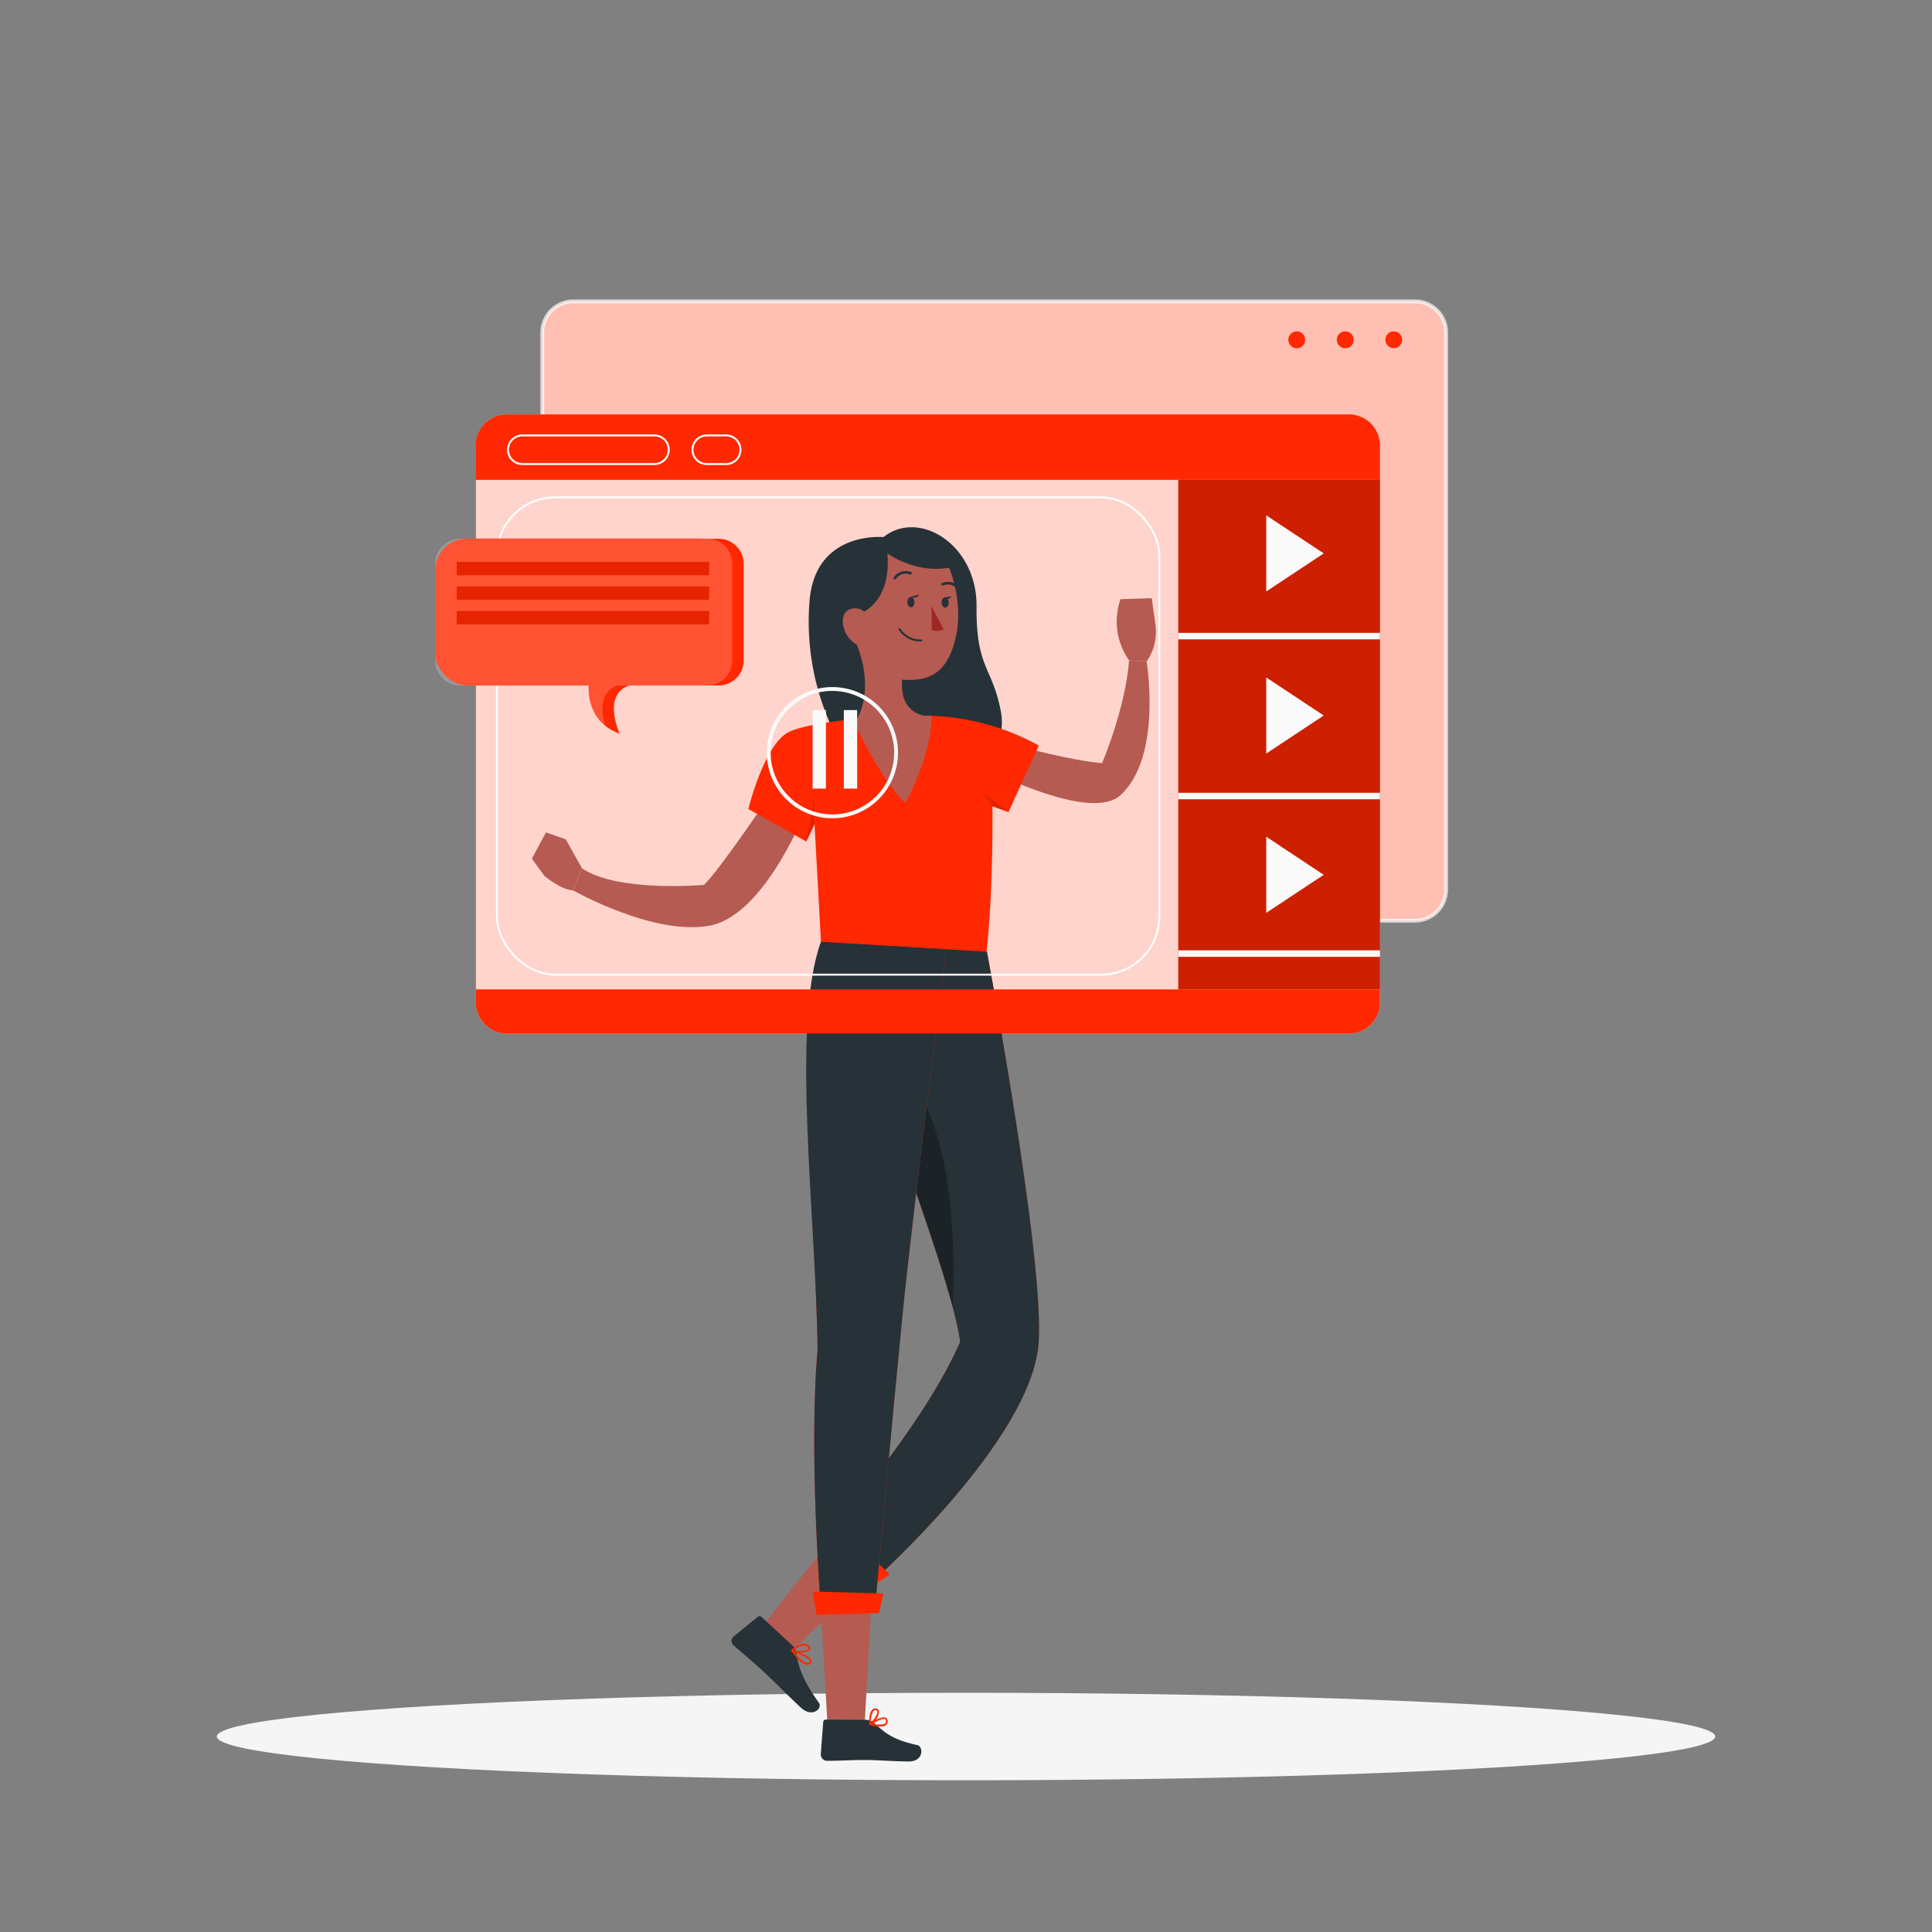
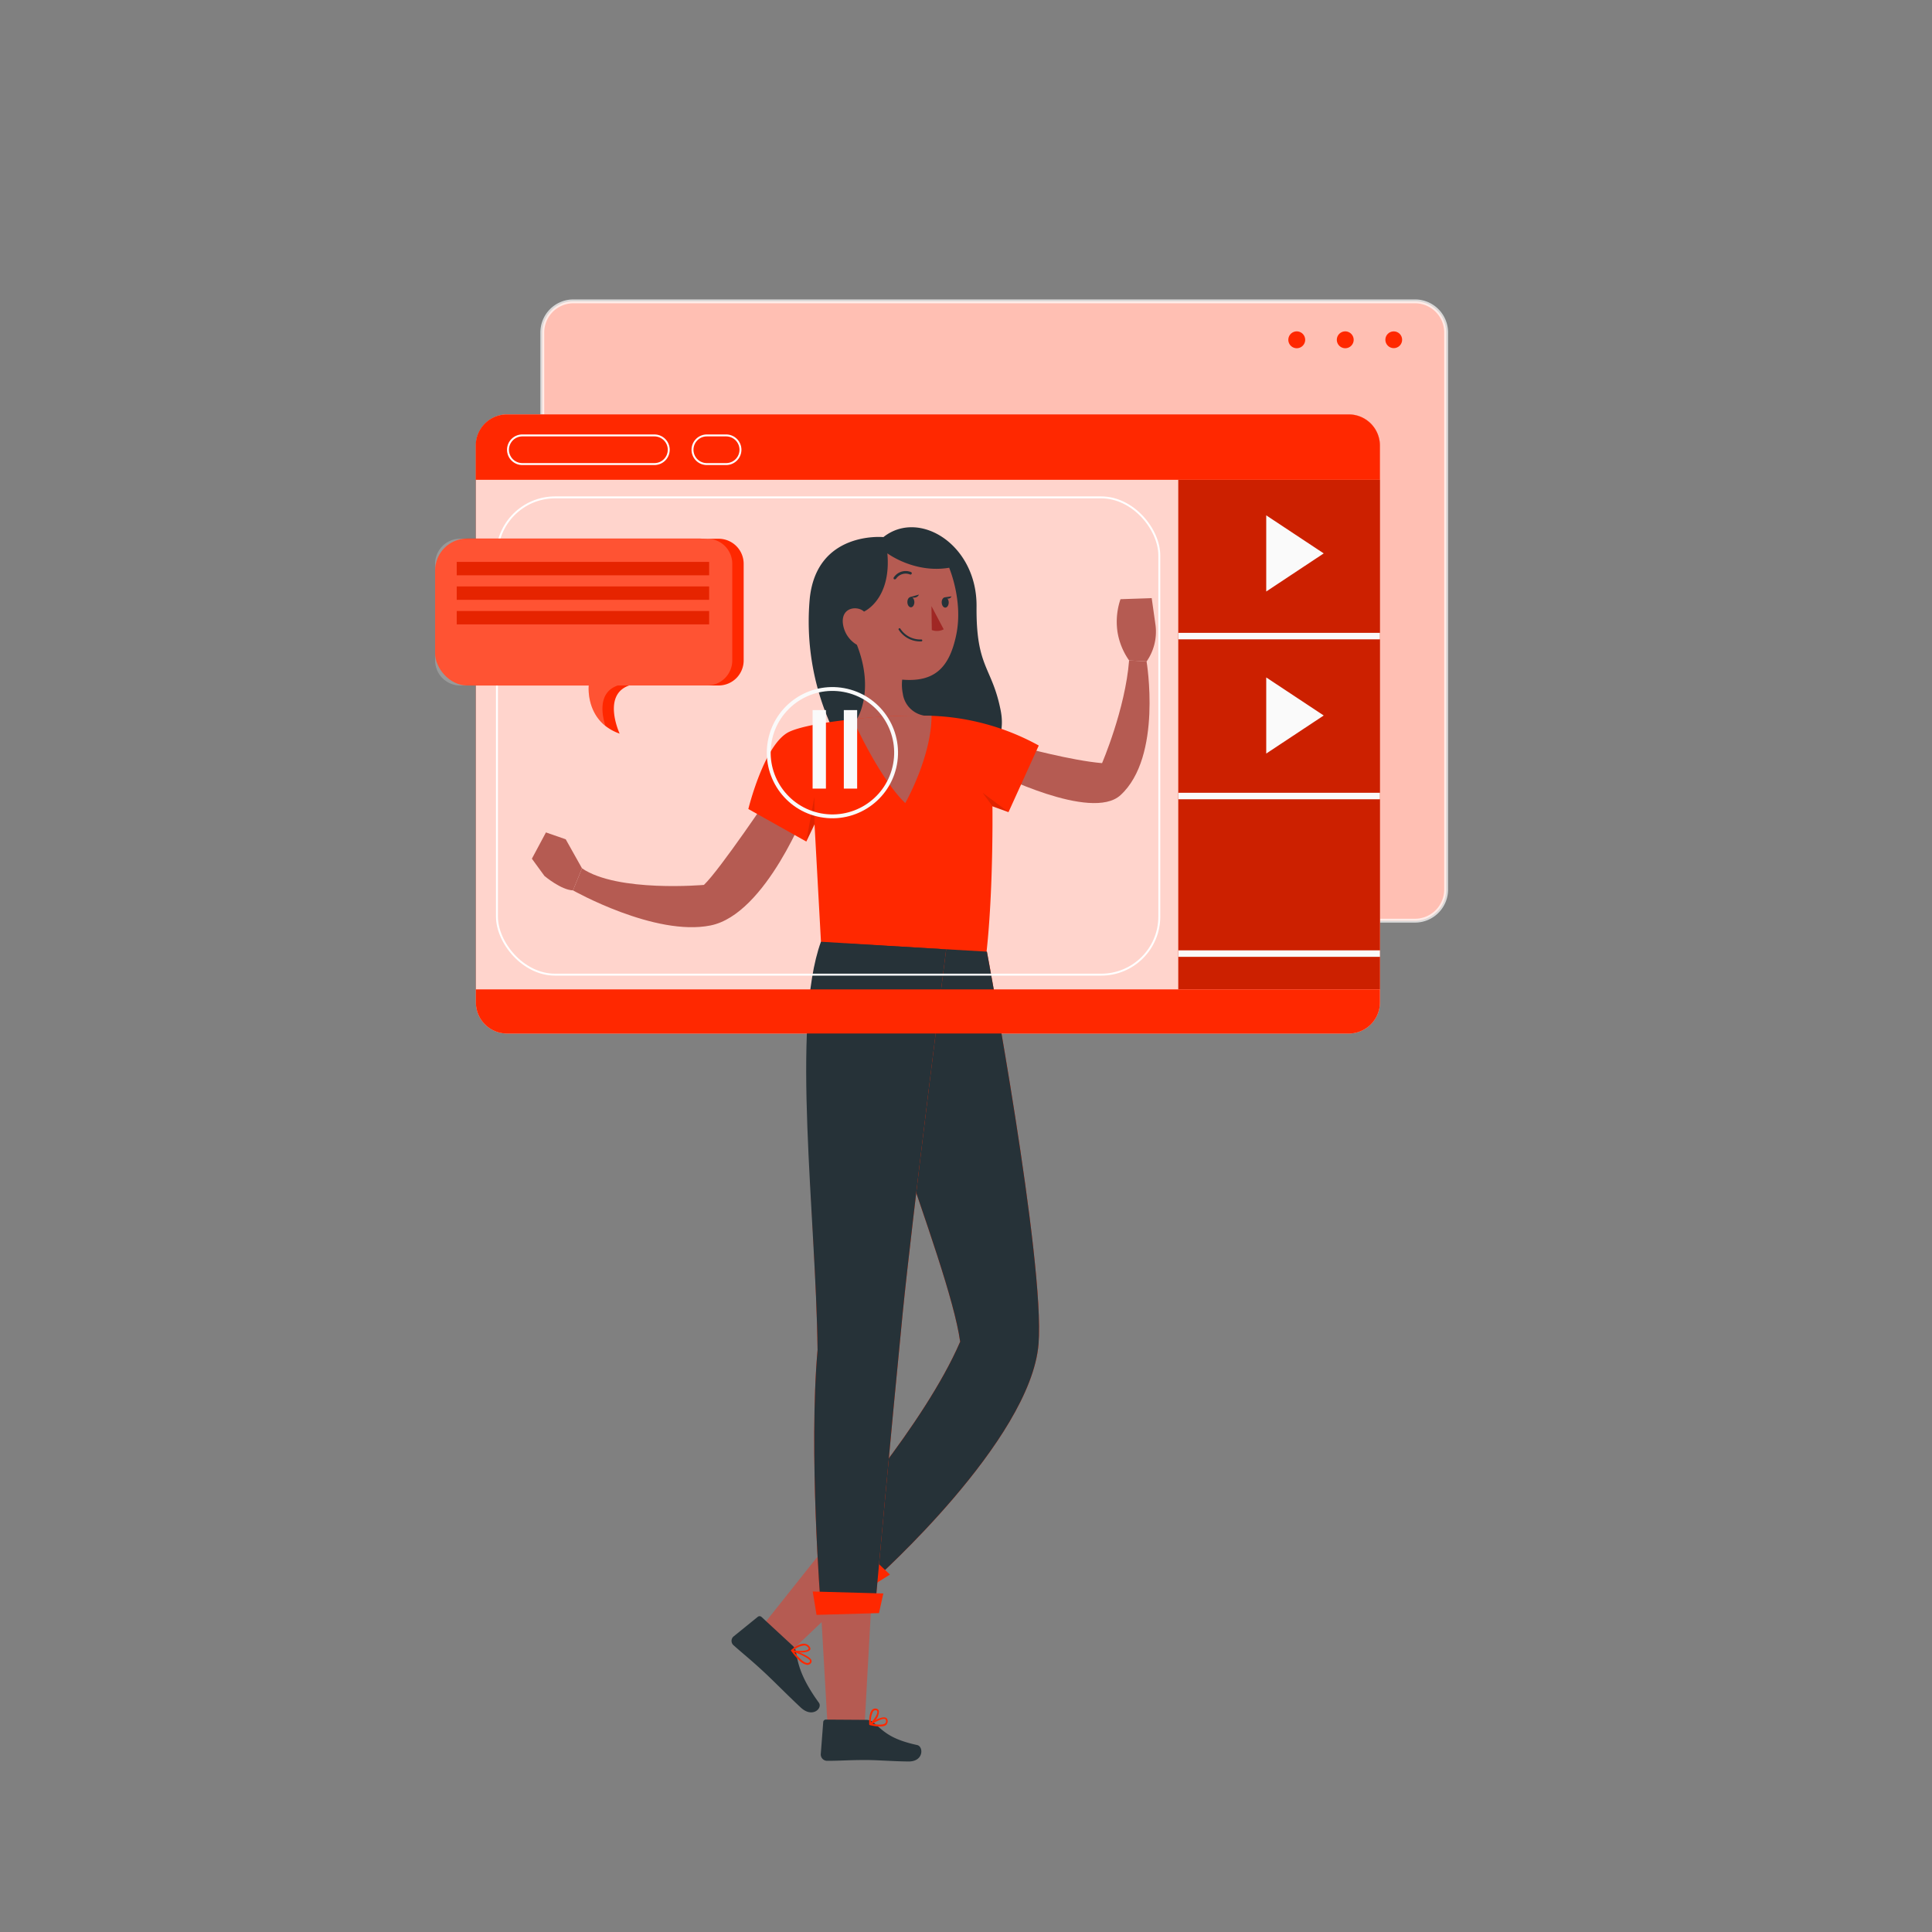
<svg xmlns="http://www.w3.org/2000/svg" viewBox="0 0 500 500">
  <rect x="0" y="0" width="500" height="500" fill="#808080" stroke="none" />
  <g id="freepik--Shadow--inject-8">
    <g id="freepik--Shadow--inject-58--inject-8">
-       <ellipse id="freepik--path--inject-58--inject-8" cx="250" cy="449.41" rx="193.89" ry="11.32" style="fill:#f5f5f5" />
-     </g>
+       </g>
  </g>
  <g id="freepik--Character--inject-8">
    <path d="M233.62,179.54c-2.67-.73-2.72-4.16-2.72-4.16l2.56.51A11.57,11.57,0,0,0,233.62,179.54Z" style="opacity:0.12" />
    <path d="M374.26,86.05V230.21a8.06,8.06,0,0,1-8.06,8.06H148.35a8.05,8.05,0,0,1-8-8.06V86.05a8.05,8.05,0,0,1,8-8.06H366.2A8.06,8.06,0,0,1,374.26,86.05Z" style="fill:#FF2800" />
    <path d="M374.26,86.05V230.21a8.06,8.06,0,0,1-8.06,8.06H148.35a8.05,8.05,0,0,1-8-8.06V86.05a8.05,8.05,0,0,1,8-8.06H366.2A8.06,8.06,0,0,1,374.26,86.05Z" style="fill:#fff;stroke:#fff;stroke-miterlimit:10;opacity:0.7" />
    <circle cx="360.7" cy="87.93" r="2.17" style="fill:#FF2800" />
    <path d="M350.33,87.93a2.18,2.18,0,1,1-2.18-2.17A2.19,2.19,0,0,1,350.33,87.93Z" style="fill:#FF2800" />
    <path d="M337.78,87.93a2.18,2.18,0,1,1-2.18-2.17A2.19,2.19,0,0,1,337.78,87.93Z" style="fill:#FF2800" />
    <path d="M357.12,115.31V259.47a8.05,8.05,0,0,1-8.05,8H131.21a8.05,8.05,0,0,1-8.05-8V115.31a8.06,8.06,0,0,1,8.05-8.06H349.07A8.06,8.06,0,0,1,357.12,115.31Z" style="fill:#FF2800" />
    <path d="M357.12,115.31V259.47a8.05,8.05,0,0,1-8.05,8H131.21a8.05,8.05,0,0,1-8.05-8V115.31a8.06,8.06,0,0,1,8.05-8.06H349.07A8.06,8.06,0,0,1,357.12,115.31Z" style="fill:#fff;opacity:0.8" />
    <rect x="304.94" y="124.17" width="52.19" height="131.88" style="fill:#FF2800" />
    <rect x="304.94" y="124.17" width="52.19" height="131.88" style="opacity:0.2" />
    <rect x="304.94" y="163.78" width="52.19" height="1.68" style="fill:#fafafa" />
    <rect x="304.94" y="205.17" width="52.19" height="1.68" style="fill:#fafafa" />
    <rect x="304.94" y="245.95" width="52.19" height="1.68" style="fill:#fafafa" />
    <polygon points="327.7 175.32 327.7 195.02 342.58 185.17 327.7 175.32" style="fill:#fafafa" />
-     <polygon points="327.7 216.54 327.7 236.25 342.58 226.4 327.7 216.54" style="fill:#fafafa" />
    <polygon points="327.7 133.37 327.7 153.08 342.58 143.22 327.7 133.37" style="fill:#fafafa" />
    <path d="M199.68,205.17s-13.34,19.89-17.5,23.84c0,0-22.36,2-31.56-4.29l-2.33,5.71s21.24,12,35.63,9.07,25-30.71,25-30.71Z" style="fill:#b55b52" />
    <path d="M264.51,193.34s12.75,3.49,20.7,4.16c0,0,6-13.93,7-26.58l4.52.25s4.16,24.64-6.75,34.62c-7.54,6.91-32.7-5.89-32.7-5.89Z" style="fill:#b55b52" />
    <path d="M228.63,139s-17.28-1.67-19.07,15.94a65.63,65.63,0,0,0,5.14,32s10.45,21.27,23.12,18.31,23.41-9.82,21.17-21.3-6.41-11-6.26-27S237.87,131.66,228.63,139Z" style="fill:#263238" />
    <path d="M247.49,164.22c-1.81,8.83-5.84,12.35-14,11.67a11.57,11.57,0,0,0,.16,3.65,6.69,6.69,0,0,0,5.7,5.69c7,1.21,3.17,10.22,3.17,10.22l-7,3.44-9.21-5.31-7-7.47,2.45,0s4.74-7.17,0-19.24a7.42,7.42,0,0,1-3.65-5.85c-.2-4,3.93-4.24,5.49-2.74,0,0,7.11-3.1,6.05-15.08,0,0,7,5.26,16,3.73C245.64,147,249.29,155.38,247.49,164.22Z" style="fill:#b55b52" />
    <path d="M241.06,156.87l.09,6.18a3.73,3.73,0,0,0,3.08-.18Z" style="fill:#a02724" />
    <path d="M231.59,149.92a.41.41,0,0,1-.18,0,.34.34,0,0,1-.11-.47,3.69,3.69,0,0,1,4.44-1.41.33.33,0,0,1,.21.43.34.34,0,0,1-.43.21,3,3,0,0,0-3.64,1.12A.34.34,0,0,1,231.59,149.92Z" style="fill:#263238" />
-     <path d="M247.07,151.83a.36.36,0,0,1-.24-.09c-1-.91-2.74-.24-2.76-.23a.35.35,0,0,1-.44-.2.34.34,0,0,1,.2-.44c.08,0,2.19-.83,3.47.37a.34.34,0,0,1,0,.48A.36.36,0,0,1,247.07,151.83Z" style="fill:#263238" />
    <path d="M238.43,166h0a6.63,6.63,0,0,1-5.88-3.08.26.26,0,0,1,.45-.24,6.14,6.14,0,0,0,5.44,2.81.25.25,0,0,1,.25.25A.26.26,0,0,1,238.43,166Z" style="fill:#263238" />
    <path d="M236.64,155.81c0,.74-.37,1.34-.87,1.36s-.92-.57-.94-1.31.36-1.34.86-1.36S236.62,155.07,236.64,155.81Z" style="fill:#263238" />
    <path d="M245.53,155.89c0,.73-.37,1.34-.87,1.36s-.92-.57-.95-1.31.37-1.34.87-1.36S245.51,155.15,245.53,155.89Z" style="fill:#263238" />
    <path d="M235.55,154.53l2.27-.65S237.41,155.1,235.55,154.53Z" style="fill:#263238" />
    <path d="M244.58,154.58l1.67-.24A1,1,0,0,1,244.58,154.58Z" style="fill:#263238" />
    <path d="M268.83,192.94,261,210.18l-4.16-1.51s.42,31.3-3,47.38H213.14l-2.34-42.72-2.13,4.46-15-8.42s4.15-17,10.63-20c3.09-1.43,9.68-2.53,16.46-3.24a142.22,142.22,0,0,1,18.61-.88s.64,0,1.77,0A62.1,62.1,0,0,1,268.83,192.94Z" style="fill:#FF2800" />
    <path d="M292.21,170.92a17.74,17.74,0,0,1-3-7.36,18.12,18.12,0,0,1,.77-8.49l8.08-.28,1,7.07a13.5,13.5,0,0,1-2.31,9.31Z" style="fill:#b55b52" />
    <path d="M150.62,224.72l-4.21-7.51-5.12-1.78-3.64,6.8,3.25,4.46s4.29,3.64,7.39,3.74Z" style="fill:#b55b52" />
    <path d="M241.09,185.25c-.07,10.78-6.81,22.59-6.81,22.59-6-5.79-12-18.21-13.57-21.73a142.22,142.22,0,0,1,18.61-.88S240,185.21,241.09,185.25Z" style="fill:#b55b52" />
    <polygon points="208.66 217.79 210.76 206.22 210.8 213.34 208.66 217.79" style="opacity:0.12" />
    <polygon points="261.02 210.18 254.3 205.17 256.86 208.67 261.02 210.18" style="opacity:0.12" />
    <polygon points="216.75 396.34 226.37 406.75 204.05 427.98 196.09 422.32 216.75 396.34" style="fill:#b55b52" />
    <path d="M206,427.48c.54,3.24,1.33,6.85,5.93,13.19,1,1.41-1.66,4.05-4.67,1.26s-7.33-7.17-9.51-9.18c-3.55-3.29-5-4.38-7.89-6.94a.63.63,0,0,1-.12-.11,1.51,1.51,0,0,1,.05-2.14l6.33-5.13a.75.75,0,0,1,1,.07l8.07,7.46A2.77,2.77,0,0,1,206,427.48Z" style="fill:#263238" />
    <path d="M204.79,427.29a.24.24,0,0,1,0-.26A.24.24,0,0,1,205,427c.46.15,4.57,1.42,5,2.68a.73.73,0,0,1-.11.7,1.13,1.13,0,0,1-1,.49,3.88,3.88,0,0,1-2.09-1.2A17.46,17.46,0,0,1,204.79,427.29Zm.77.3c1.37,1.74,2.61,2.78,3.37,2.78a.73.73,0,0,0,.66-.33.27.27,0,0,0,0-.27,1.07,1.07,0,0,0-.27-.36A13.24,13.24,0,0,0,205.56,427.59Z" style="fill:#FF2800" />
    <path d="M204.73,427.2a.21.21,0,0,1,.06-.21c.07-.07,1.88-1.73,3.42-1.6a1.76,1.76,0,0,1,1.19.6c.43.49.36.84.23,1-.57.89-3.56.78-4.75.35l-.08-.05A.33.33,0,0,1,204.73,427.2Zm3.47-1.36a4.84,4.84,0,0,0-2.8,1.24c1.32.31,3.5.22,3.84-.31,0,0,.11-.17-.17-.49l-.1-.1A1.29,1.29,0,0,0,208.2,425.84Z" style="fill:#FF2800" />
    <polygon points="212.38 415.35 225.49 415.16 223.67 448.11 214.24 447.78 212.38 415.35" style="fill:#b55b52" />
    <path d="M225.89,445.68c2.67,2.1,4,4.31,11.48,5.94,1.67.37,1.72,4.28-2.23,4.25s-8.16-.38-11-.38c-4.65,0-6.42.21-10.1.21h0a1.66,1.66,0,0,1-1.63-1.69l.64-8.34a.68.68,0,0,1,.71-.64l10.59.07A2.66,2.66,0,0,1,225.89,445.68Z" style="fill:#263238" />
    <path d="M219.75,244.23c-1.14,20.45,25.74,81.58,28.74,103C239.23,368.74,215,396.16,215,396.16l11.48,12.52s40.2-35.83,42.29-60.8c1.74-21.35-13.36-101.6-13.36-101.6Z" style="fill:#FF2800" />
    <path d="M219.75,244.23c-1.14,20.45,25.74,81.58,28.74,103C239.23,368.74,215,396.16,215,396.16l11.48,12.52s40.2-35.83,42.29-60.8c1.74-21.35-13.36-101.6-13.36-101.6Z" style="fill:#263238" />
    <polygon points="215.3 393.24 230.32 407.5 226.27 410.04 212.53 397.68 215.3 393.24" style="fill:#FF2800" />
-     <path d="M228.4,283.05c6.3,19.46,14.38,40.65,18.16,55.12.69-15.74.16-43.78-10.85-59C230.57,272,228.54,275.57,228.4,283.05Z" style="opacity:0.3;isolation:isolate" />
    <path d="M212.9,244.47c-7.81,21.51-1.73,70.07-1.31,104.87-2.34,26.23.79,66,.79,66l14.1.58s4.25-46.94,7.15-76.23c2.46-24.66,11.24-94,11.24-94Z" style="fill:#FF2800" />
    <path d="M212.46,243.72c-7.81,21.5-1.29,70.82-.87,105.62-2.34,26.23.79,66,.79,66l14.1.58s4.25-46.94,7.15-76.23c2.46-24.66,11.24-94,11.24-94Z" style="fill:#263238" />
    <polygon points="210.33 411.88 228.61 412.39 227.48 417.47 211.32 417.93 210.33 411.88" style="fill:#FF2800" />
    <path d="M229.42,446.34c-.84.81-3,.42-4.28.13a.27.27,0,0,1-.18-.19.22.22,0,0,1,.09-.22c.3-.21,3-2,4.17-1.53a.8.8,0,0,1,.48.64,1.18,1.18,0,0,1-.2,1A.29.29,0,0,1,229.42,446.34Zm-3.66-.24c1.66.34,2.89.29,3.34-.12a.79.79,0,0,0,.16-.79.31.31,0,0,0-.2-.29c-.59-.26-2.19.53-3.3,1.23Z" style="fill:#FF2800" />
    <path d="M225.3,446.39a.28.28,0,0,1-.22,0,.29.29,0,0,1-.13-.19c0-.12-.16-2.83.79-3.73a1.06,1.06,0,0,1,.93-.29.85.85,0,0,1,.79.63,3.56,3.56,0,0,1-1.05,2.54A4.77,4.77,0,0,1,225.3,446.39Zm.08-.62c.86-.71,1.82-2.23,1.65-2.88a.35.35,0,0,0-.39-.27.63.63,0,0,0-.58.19l-.09.1A5.35,5.35,0,0,0,225.38,445.77Z" style="fill:#FF2800" />
    <rect x="218.38" y="183.77" width="3.45" height="20.32" style="fill:#fafafa" />
    <rect x="210.3" y="183.77" width="3.45" height="20.32" style="fill:#fafafa" />
    <circle cx="215.73" cy="193.65" r="16.53" transform="matrix(0.23, -0.97, 0.97, 0.23, -22.03, 359.51)" style="fill:none;stroke:#fafafa;stroke-miterlimit:10" />
    <path d="M357.12,115.31v8.86h-234v-8.86a8.06,8.06,0,0,1,8.05-8.06H349.07A8.06,8.06,0,0,1,357.12,115.31Z" style="fill:#FF2800" />
    <path d="M357.12,256.05v3.42a8.05,8.05,0,0,1-8.05,8H131.21a8.05,8.05,0,0,1-8.05-8v-3.42Z" style="fill:#FF2800" />
    <path d="M169.36,120.1H135.18a3.71,3.71,0,0,1-3.71-3.7h0a3.71,3.71,0,0,1,3.71-3.71h34.18a3.71,3.71,0,0,1,3.71,3.71h0A3.71,3.71,0,0,1,169.36,120.1Z" style="fill:none;stroke:#fff;stroke-miterlimit:10;stroke-width:0.5px" />
    <path d="M187.92,120.1h-5a3.7,3.7,0,0,1-3.7-3.7h0a3.71,3.71,0,0,1,3.7-3.71h5a3.71,3.71,0,0,1,3.71,3.71h0A3.71,3.71,0,0,1,187.92,120.1Z" style="fill:none;stroke:#fff;stroke-miterlimit:10;stroke-width:0.5px" />
    <rect x="128.61" y="128.72" width="171.42" height="123.52" rx="15.04" style="fill:none;stroke:#fff;stroke-miterlimit:10;stroke-width:0.5px" />
    <rect x="112.61" y="139.38" width="76.91" height="38.02" rx="8.25" style="fill:#FF2800" />
    <path d="M192.46,145.87v25A6.48,6.48,0,0,1,186,177.4H162.83c-7,2.42-2.62,12.11-2.47,12.46a12.64,12.64,0,0,1-3.69-2c-5-4-4.3-10.45-4.3-10.45H122a6.49,6.49,0,0,1-6.49-6.49v-25a6.49,6.49,0,0,1,6.49-6.49H186A6.48,6.48,0,0,1,192.46,145.87Z" style="fill:#FF2800" />
    <path d="M189.51,145.87v25A6.48,6.48,0,0,1,183,177.4H159.88c-5.12,1.76-4.16,7.4-3.21,10.45-5-4-4.3-10.45-4.3-10.45H119.09a6.48,6.48,0,0,1-6.48-6.49v-25a6.48,6.48,0,0,1,6.48-6.49H183A6.48,6.48,0,0,1,189.51,145.87Z" style="fill:#fff;opacity:0.2" />
    <rect x="118.2" y="145.42" width="65.32" height="3.46" style="fill:#FF2800" />
    <rect x="118.2" y="151.77" width="65.32" height="3.46" style="fill:#FF2800" />
    <rect x="118.2" y="158.13" width="65.32" height="3.46" style="fill:#FF2800" />
    <rect x="118.2" y="145.42" width="65.32" height="3.46" style="opacity:0.1" />
    <rect x="118.2" y="151.77" width="65.32" height="3.46" style="opacity:0.1" />
    <rect x="118.2" y="158.13" width="65.32" height="3.46" style="opacity:0.1" />
  </g>
</svg>